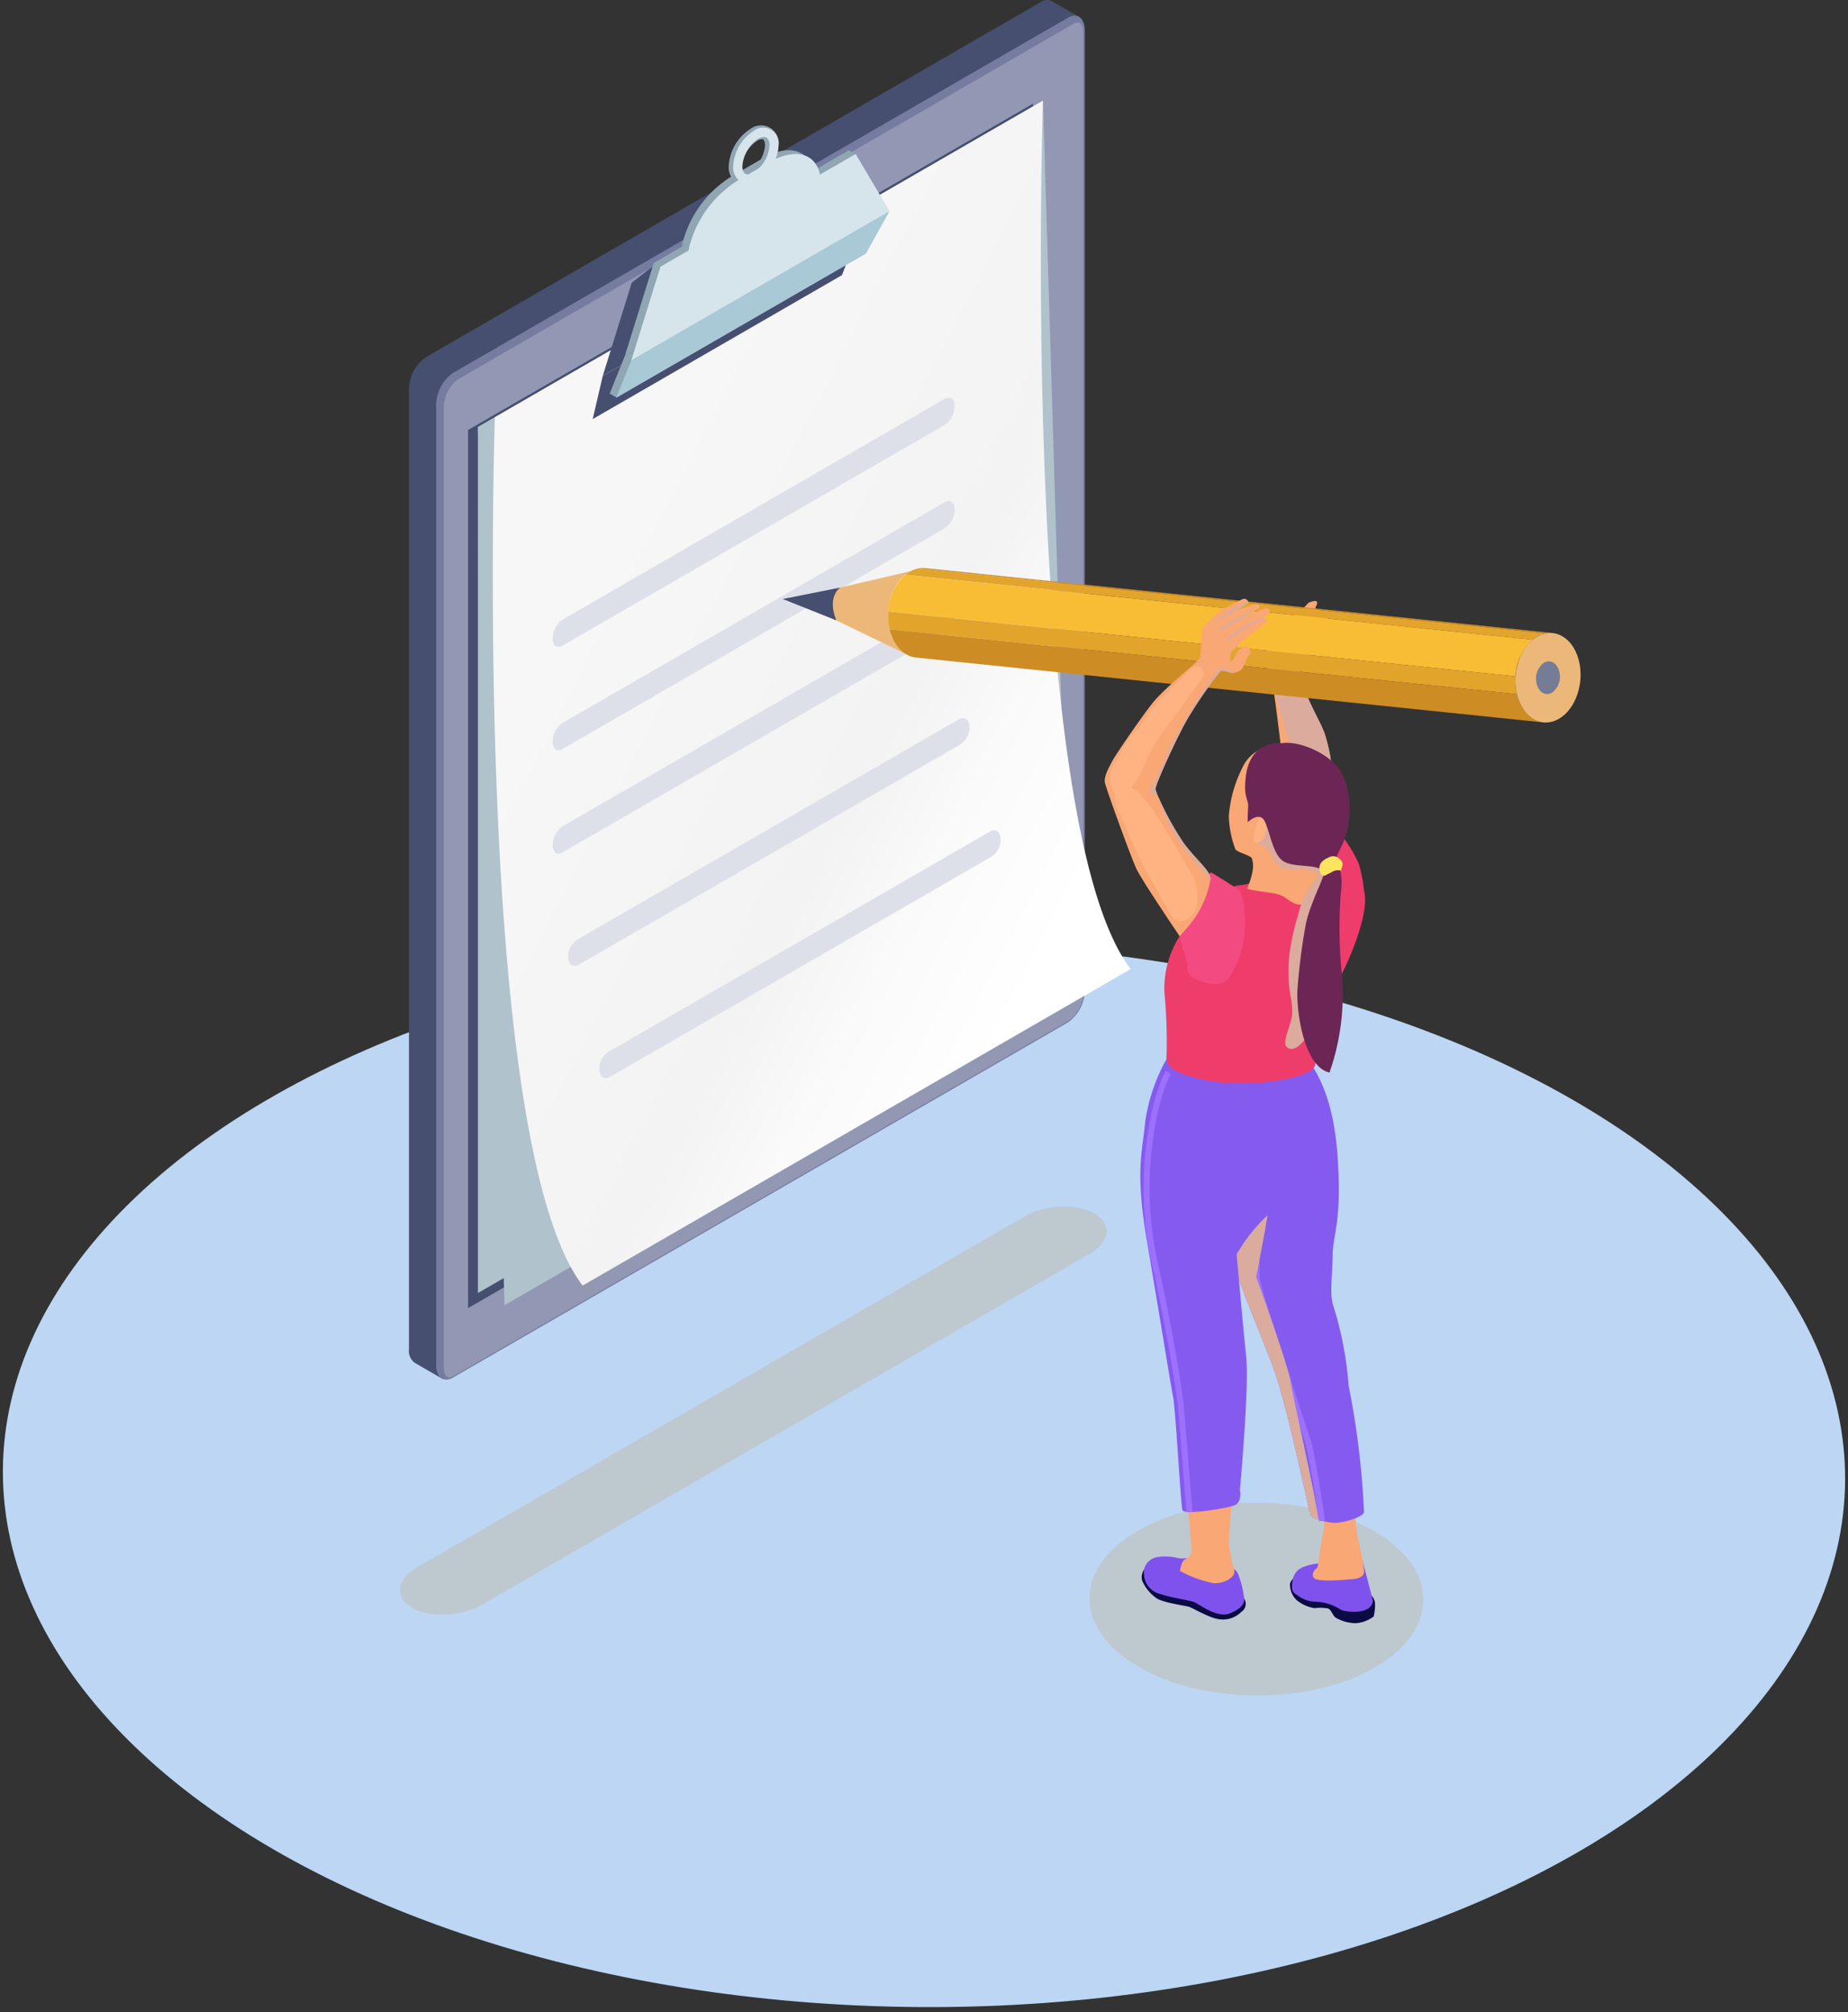
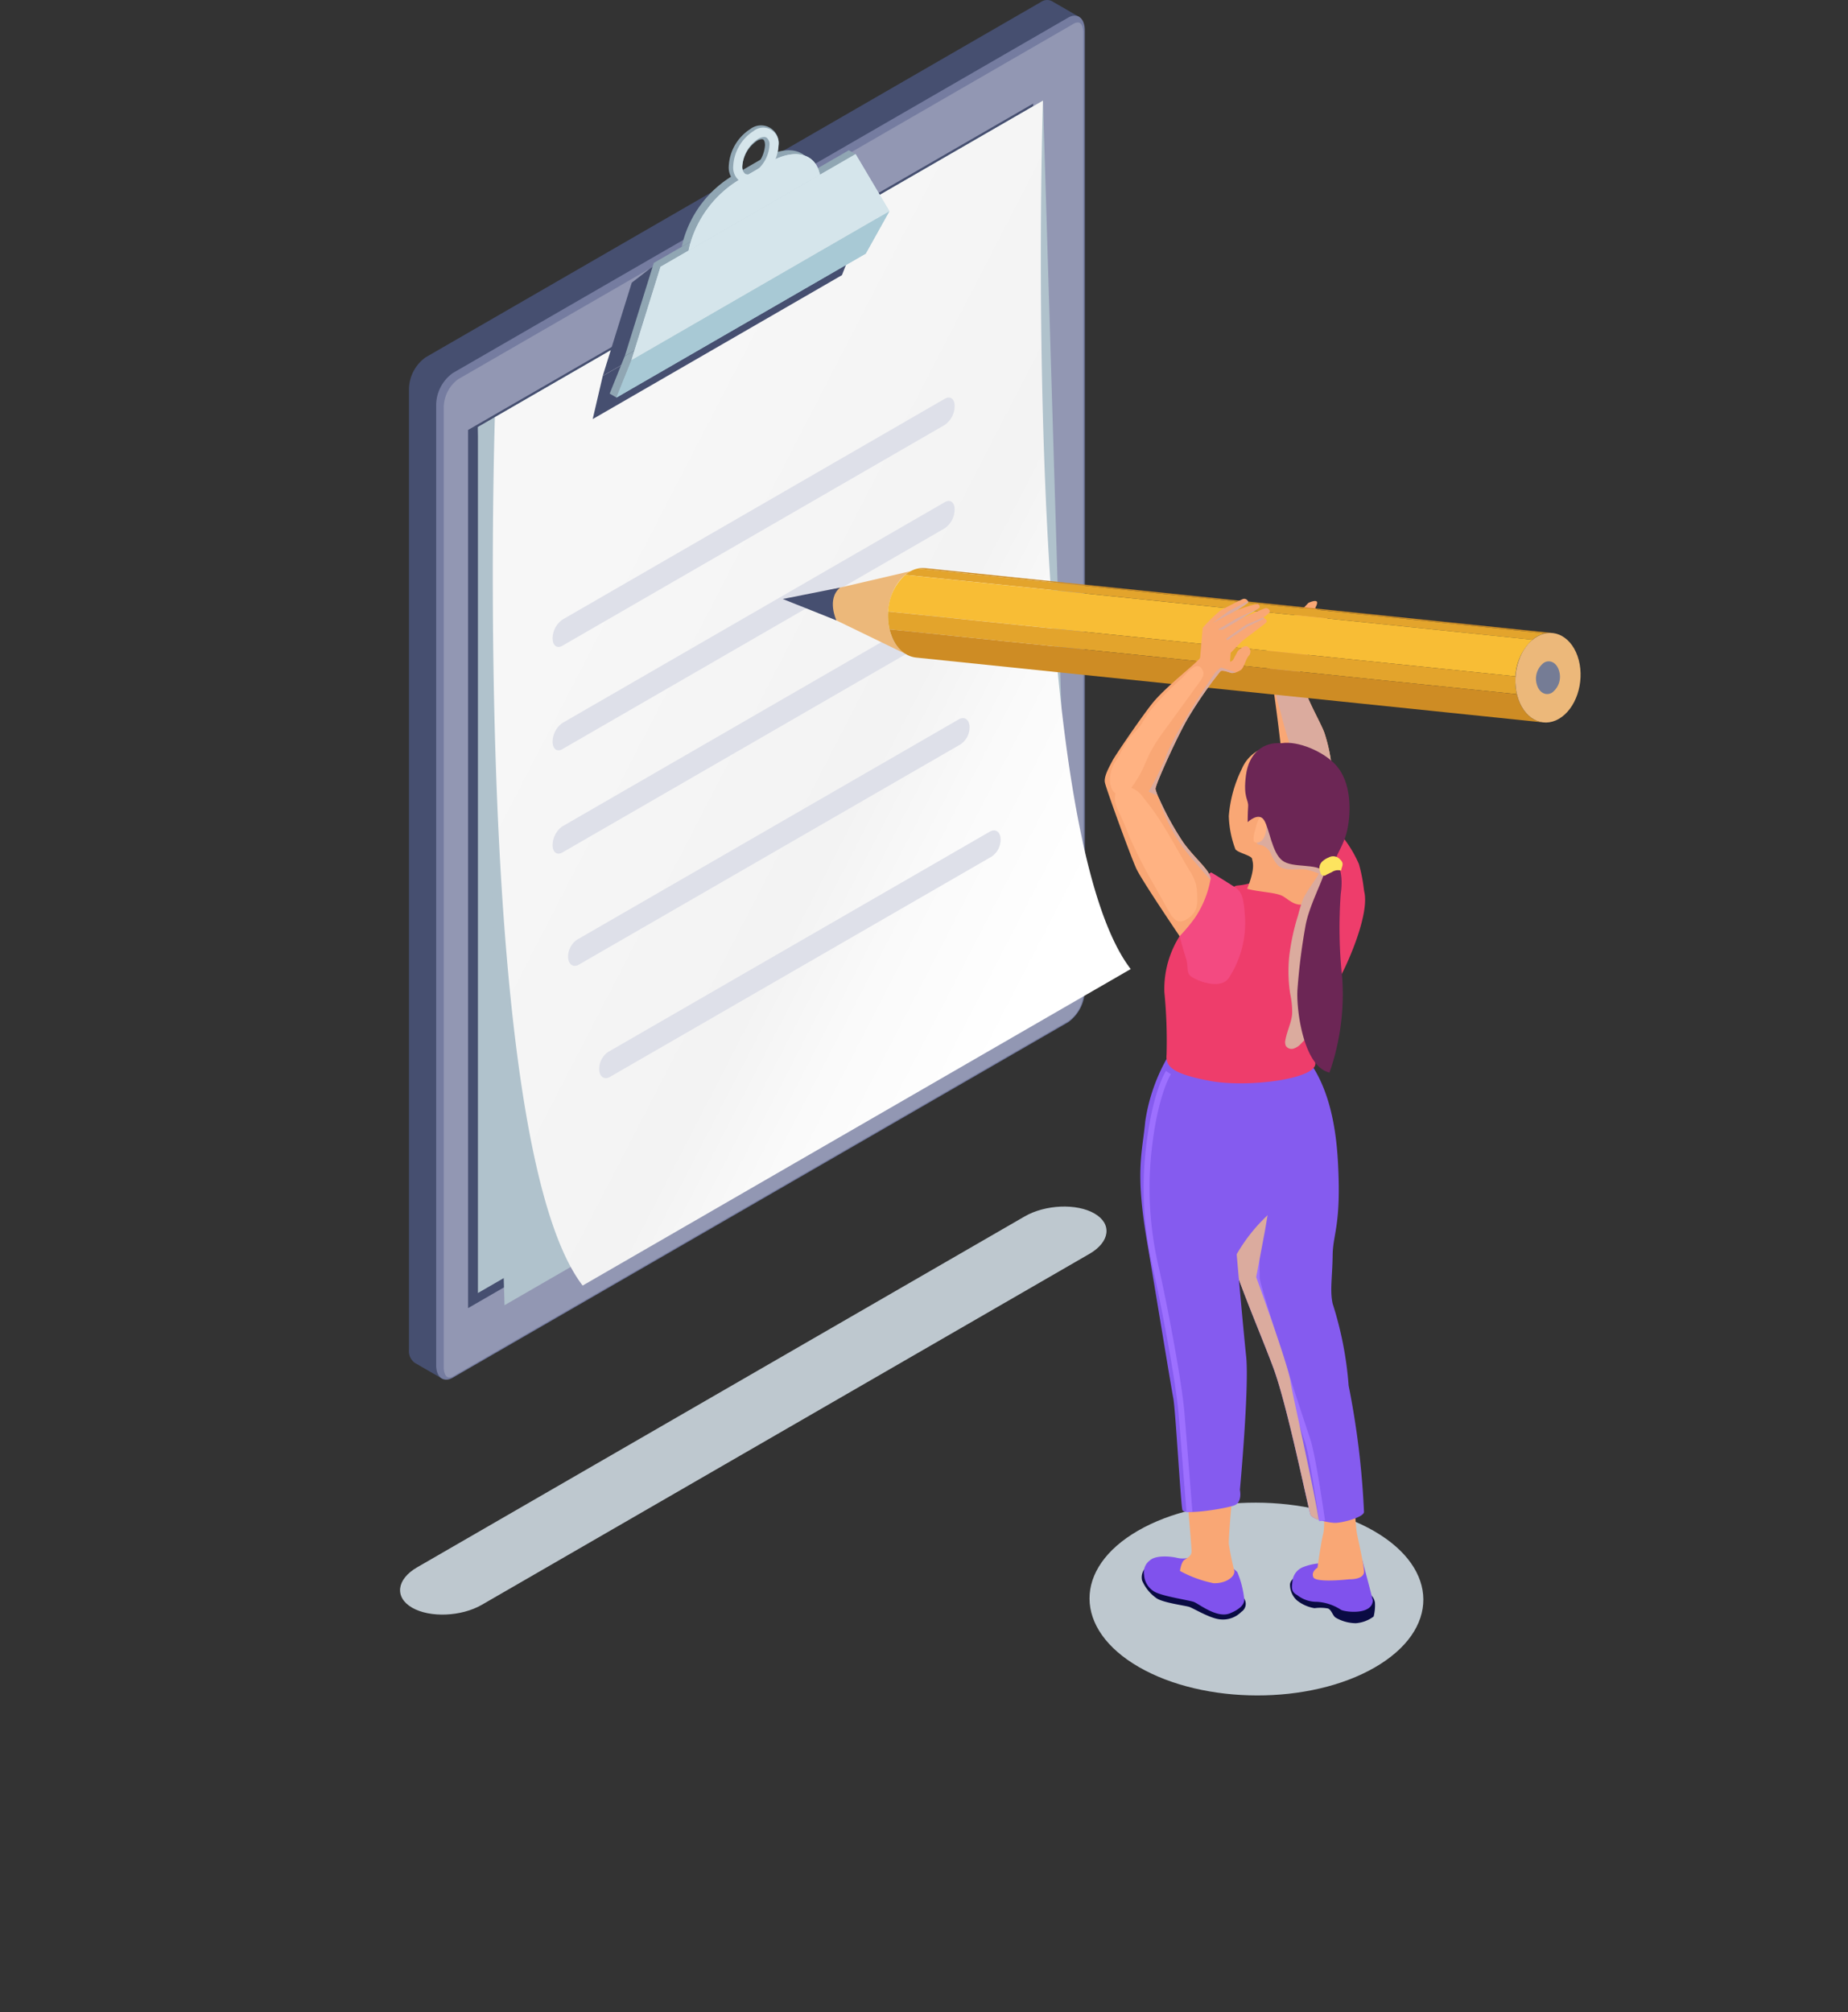
<svg xmlns="http://www.w3.org/2000/svg" width="237.572" height="258.582" viewBox="0 0 237.572 258.582">
  <rect x="0" y="0" width="237.572" height="258.582" fill="#333333" stroke="none" />
  <defs>
    <linearGradient id="linear-gradient" x1="0.813" y1="0.791" x2="0.189" y2="0.209" gradientUnits="objectBoundingBox">
      <stop offset="0" stop-color="#fff" />
      <stop offset="0.21" stop-color="#fafafa" />
      <stop offset="0.358" stop-color="#f3f3f3" />
      <stop offset="0.87" stop-color="#f7f7f7" />
    </linearGradient>
  </defs>
  <g id="Group_2741" data-name="Group 2741" transform="translate(-12558.262 3903.922)">
    <g id="Group_2740" data-name="Group 2740" transform="translate(12558.262 -3903.922)">
      <g id="Group_2727" data-name="Group 2727" transform="translate(0 120.569)">
-         <ellipse id="Ellipse_22" data-name="Ellipse 22" cx="68.365" cy="118.417" rx="68.365" ry="118.417" transform="translate(0 136.729) rotate(-89.689)" fill="#bcd6f4" />
-       </g>
+         </g>
      <g id="Group_2739" data-name="Group 2739" transform="translate(51.431 0)">
        <g id="Group_2730" data-name="Group 2730" transform="translate(1.144)">
          <path id="Path_5762" data-name="Path 5762" d="M433.31,91.239l-3.518-2.03a1.377,1.377,0,0,0-1.376.125L349.313,135a5.13,5.13,0,0,0-2.142,4.093v123.4a1.888,1.888,0,0,0,.747,1.733h0l3.509,2.026.238-3.5,76.755-44.314a5.128,5.128,0,0,0,2.141-4.092V93.559l.562.649Z" transform="translate(-347.171 -89.078)" fill="#464f70" />
          <path id="Path_5763" data-name="Path 5763" d="M431.4,220.165l-79.1,45.67c-1.184.683-2.142-.042-2.142-1.619v-123.4a5.126,5.126,0,0,1,2.142-4.092l79.1-45.67c1.182-.683,2.141.042,2.141,1.619v123.4A5.128,5.128,0,0,1,431.4,220.165Z" transform="translate(-346.662 -88.784)" fill="#757ca0" />
          <path id="Path_5764" data-name="Path 5764" d="M351.7,265.676c-.523,0-.709-.7-.709-1.295v-123.4a4.57,4.57,0,0,1,1.851-3.589l79.1-45.669a1.171,1.171,0,0,1,.56-.179c.525,0,.709.7.709,1.294v123.4a4.568,4.568,0,0,1-1.851,3.588l-79.1,45.67A1.163,1.163,0,0,1,351.7,265.676Z" transform="translate(-346.52 -88.656)" fill="#9297b3" />
          <path id="Path_5765" data-name="Path 5765" d="M426.3,213.31l-72.636,41.937V142.391L426.3,100.455Z" transform="translate(-346.062 -87.136)" fill="#464f70" />
          <path id="Path_5766" data-name="Path 5766" d="M427.381,211.426l-72.636,41.937V142.069l72.636-41.937Z" transform="translate(-345.878 -87.191)" fill="#b0c2cc" />
          <path id="Path_5767" data-name="Path 5767" d="M430.8,212.992l-72.636,41.937-3.414-112.859,72.636-41.937Z" transform="translate(-345.878 -87.191)" fill="#b0c2cc" />
          <path id="Path_5768" data-name="Path 5768" d="M438.385,211.73l-70.457,40.677c-14.113-18.39-11.364-109.021-11.286-111.546a.113.113,0,0,0,0-.033l0-.016L427.1,100.132S424.07,193.081,438.385,211.73Z" transform="translate(-345.6 -87.191)" fill="url(#linear-gradient)" />
          <path id="Path_5769" data-name="Path 5769" d="M364.2,164.619l49.173-28.391a3.015,3.015,0,0,0,1.259-2.406h0c0-.926-.563-1.352-1.259-.952L364.2,161.262a3.015,3.015,0,0,0-1.258,2.406h0C362.946,164.595,363.509,165.019,364.2,164.619Z" transform="translate(-344.478 -81.628)" fill="#dee0e9" />
          <path id="Path_5770" data-name="Path 5770" d="M364.2,175.966l49.173-28.391a3.011,3.011,0,0,0,1.259-2.4h0c0-.927-.563-1.353-1.259-.952L364.2,172.608a3.015,3.015,0,0,0-1.258,2.406h0C362.946,175.941,363.509,176.368,364.2,175.966Z" transform="translate(-344.478 -79.691)" fill="#dee0e9" />
          <path id="Path_5771" data-name="Path 5771" d="M364.2,187.313l49.173-28.389a3.015,3.015,0,0,0,1.259-2.406h0c0-.927-.563-1.353-1.259-.952L364.2,183.955a3.015,3.015,0,0,0-1.258,2.406h0C362.946,187.288,363.509,187.715,364.2,187.313Z" transform="translate(-344.478 -77.754)" fill="#dee0e9" />
          <path id="Path_5772" data-name="Path 5772" d="M366.032,199.591l49.086-28.324a2.657,2.657,0,0,0,1.134-2.326h0c-.068-.884-.686-1.275-1.379-.874l-49.086,28.324a2.653,2.653,0,0,0-1.134,2.325h0C364.721,199.6,365.339,199.992,366.032,199.591Z" transform="translate(-344.188 -75.621)" fill="#dee0e9" />
          <path id="Path_5773" data-name="Path 5773" d="M369.443,211.917l49.086-28.324a2.653,2.653,0,0,0,1.133-2.325h0c-.067-.884-.685-1.276-1.379-.875L369.2,208.717a2.659,2.659,0,0,0-1.133,2.326h0C368.132,211.927,368.749,212.318,369.443,211.917Z" transform="translate(-343.606 -73.517)" fill="#dee0e9" />
          <path id="Path_5774" data-name="Path 5774" d="M368.639,133.139,401.79,114l-2.4,6.185-32.043,18.5Z" transform="translate(-343.727 -84.824)" fill="#464f70" />
          <path id="Path_5775" data-name="Path 5775" d="M396.087,107.912l-4.57,2.638-16.907,9.761-2.429,1.881-3.731,11.983L401.6,115.038Z" transform="translate(-343.539 -85.863)" fill="#464f70" />
          <path id="Path_5776" data-name="Path 5776" d="M371.145,130.969l33.151-19.14-3.043,5.454-31.17,19-.873-.5Z" transform="translate(-343.409 -85.194)" fill="#90a6b3" />
          <path id="Path_5777" data-name="Path 5777" d="M394.033,108.213l-16.906,9.761.147-.65a14.216,14.216,0,0,1,6.319-8.431l3.969-2.289c2.974-1.717,5.571-1.251,6.322,1.131Z" transform="translate(-342.058 -86.262)" fill="#90a6b3" />
          <g id="Group_2728" data-name="Group 2728" transform="translate(41.11 16.149)">
            <path id="Path_5778" data-name="Path 5778" d="M384.439,110.6a2.063,2.063,0,0,1-1.038-.269,2.478,2.478,0,0,1-1.113-2.249,6.012,6.012,0,0,1,2.766-4.773,2.27,2.27,0,0,1,3.639,2.083,6.011,6.011,0,0,1-2.766,4.773A3,3,0,0,1,384.439,110.6Zm2.1-5.982a1.273,1.273,0,0,0-.609.2,4.3,4.3,0,0,0-1.892,3.262c0,.441.124.67.24.738s.385.062.778-.166a4.3,4.3,0,0,0,1.893-3.262c0-.441-.124-.67-.24-.738A.361.361,0,0,0,386.534,104.617Z" transform="translate(-382.287 -102.872)" fill="#90a6b3" />
          </g>
          <g id="Group_2729" data-name="Group 2729" transform="translate(41.687 16.437)">
            <path id="Path_5779" data-name="Path 5779" d="M384.645,110.271a1.774,1.774,0,0,1-.9-.234,2.171,2.171,0,0,1-.968-2,5.7,5.7,0,0,1,2.621-4.521,1.984,1.984,0,0,1,3.2,1.831,5.7,5.7,0,0,1-2.62,4.522A2.7,2.7,0,0,1,384.645,110.271Zm2.092-5.987a1.569,1.569,0,0,0-.754.242,4.56,4.56,0,0,0-2.038,3.513,1.1,1.1,0,0,0,.385.989,1.134,1.134,0,0,0,1.071-.166,4.562,4.562,0,0,0,2.038-3.513,1.1,1.1,0,0,0-.386-.988A.626.626,0,0,0,386.737,104.284Z" transform="translate(-382.78 -103.118)" fill="#d5e5eb" />
          </g>
          <path id="Path_5780" data-name="Path 5780" d="M399.672,105.574l-4.57,2.638L378.2,117.974l-3.6,2.078-3.731,11.983L404.016,112.9l-3.47-6.819Z" transform="translate(-343.127 -86.262)" fill="#90a6b3" />
          <path id="Path_5781" data-name="Path 5781" d="M371.891,131.4l33.151-19.14L402,117.713l-32.043,18.5Z" transform="translate(-343.282 -85.121)" fill="#a8c9d5" />
          <path id="Path_5782" data-name="Path 5782" d="M394.778,108.643,377.872,118.4l.149-.649a14.209,14.209,0,0,1,6.319-8.431l3.969-2.29c2.972-1.716,5.571-1.251,6.322,1.132Z" transform="translate(-341.93 -86.189)" fill="#d5e5eb" />
          <path id="Path_5783" data-name="Path 5783" d="M400.418,106l-4.57,2.638L378.941,118.4l-3.6,2.078-3.731,11.983,33.153-19.138Z" transform="translate(-343 -86.189)" fill="#d5e5eb" />
          <path id="Path_5784" data-name="Path 5784" d="M371.891,131.4l33.151-19.14L402,117.713l-32.043,18.5Z" transform="translate(-343.282 -85.121)" fill="#a8c9d5" />
          <path id="Path_5785" data-name="Path 5785" d="M394.778,108.643,377.872,118.4l.149-.649a14.209,14.209,0,0,1,6.319-8.431l3.969-2.29c2.972-1.716,5.571-1.251,6.322,1.132Z" transform="translate(-341.93 -86.189)" fill="#d5e5eb" />
          <path id="Path_5786" data-name="Path 5786" d="M400.418,106l-4.57,2.638L378.941,118.4l-3.6,2.078-3.731,11.983,33.153-19.138Z" transform="translate(-343 -86.189)" fill="#d5e5eb" />
        </g>
        <path id="Path_5787" data-name="Path 5787" d="M347.739,273.078h0c-2.291-1.323-2-3.655.644-5.182l78.109-45.1c2.646-1.528,6.685-1.7,8.975-.372h0c2.291,1.323,2,3.654-.644,5.182l-78.109,45.1C354.068,274.234,350.03,274.4,347.739,273.078Z" transform="translate(-346.194 -66.468)" fill="#bec8cf" style="mix-blend-mode: multiply;isolation: isolate" />
        <g id="Group_2738" data-name="Group 2738" transform="translate(49.201 73.001)">
          <g id="Group_2733" data-name="Group 2733" transform="translate(39.433 4.242)">
            <path id="Path_5788" data-name="Path 5788" d="M458.582,275.209c-8.354,4.823-21.94,4.8-30.346-.055s-8.448-12.7-.095-17.52,21.939-4.8,30.345.055S466.935,270.387,458.582,275.209Z" transform="translate(-421.904 -138.163)" fill="#bec8cf" style="mix-blend-mode: multiply;isolation: isolate" />
            <path id="Path_5789" data-name="Path 5789" d="M454,264.312a1.706,1.706,0,0,1,.841,1.217,5.972,5.972,0,0,1-.169,1.785,4.356,4.356,0,0,1-2.289.86,5.233,5.233,0,0,1-2.625-.734c-.377-.294-.5-.966-.945-1.155a5.453,5.453,0,0,0-1.742-.042,4.9,4.9,0,0,1-2.268-1.008,2.733,2.733,0,0,1-.882-1.953c-.042-.776,1.091-1.322,1.091-1.322Z" transform="translate(-418.146 -136.81)" fill="#0a0b43" />
            <path id="Path_5790" data-name="Path 5790" d="M448.759,260.741a7.51,7.51,0,0,0-3.17.483,2.19,2.19,0,0,0-1.385,1.73c-.063.789-.274,1.419.609,1.881a4.021,4.021,0,0,0,2.54.861,6.3,6.3,0,0,1,3.086,1.029c.546.294,4.011.713,4.094-1.219-.818-3.211-1.276-4.833-1.322-5.076S448.759,260.741,448.759,260.741Z" transform="translate(-418.109 -137.081)" fill="#8052ed" />
            <path id="Path_5791" data-name="Path 5791" d="M447.424,254.029a8.231,8.231,0,0,1,.357,4.031c-.294,1.05-.755,4.431-.755,4.431s-.862.5-.526,1.239,4.62.252,4.62.252,1.977.084,1.892-1.071-.759-3.925-.926-4.892-.315-4.073-.357-4.471S447.424,254.029,447.424,254.029Z" transform="translate(-417.719 -138.263)" fill="#f9a775" />
            <path id="Path_5792" data-name="Path 5792" d="M454.8,263.7c-.041.685-2.893,1.441-3.82,1.391a8.124,8.124,0,0,1-2.005-.4,2.042,2.042,0,0,1-1.019-.554c-.252-.464-2.942-13.908-4.787-18.9s-5.714-13.7-6.047-16.931c-.09-.9-.282-2.591-.494-4.636-.543-5.311-1.168-12.93-.3-14.846,1.2-2.64,10.371-4.363,10.371-4.363,1.975,2.227,4.282,5.955,4.746,14.149s-.635,9.242-.675,12.093-.372,4.535,0,6.219a45.452,45.452,0,0,1,2.056,10.532A106.824,106.824,0,0,1,454.8,263.7Z" transform="translate(-419.515 -146.624)" fill="#855bef" />
            <g id="Group_2731" data-name="Group 2731" transform="translate(21.079 76.707)">
              <path id="Path_5793" data-name="Path 5793" d="M448.355,262.127c-.012-.081-1.162-8.2-1.858-10.283-.062-.188-6.3-19.038-6.53-20.809a75.6,75.6,0,0,1,.471-10.454l.743.139a76.111,76.111,0,0,0-.465,10.219c.184,1.431,5.175,16.693,6.5,20.665.716,2.149,1.84,10.081,1.888,10.418Z" transform="translate(-439.91 -220.58)" fill="#9d70ff" />
            </g>
            <path id="Path_5794" data-name="Path 5794" d="M448.871,262.483a2.042,2.042,0,0,1-1.019-.554c-.252-.464-2.942-13.908-4.787-18.9s-5.714-13.7-6.047-16.931c-.09-.9-.282-2.591-.494-4.636a48.936,48.936,0,0,1,6.652-4.072c.121.191-1.2,7.871-1.2,7.871l-1.139,6.047s4.092,11.216,4.4,13.353C445.535,246.631,448.276,258.513,448.871,262.483Z" transform="translate(-419.409 -144.417)" fill="#dbab9e" style="mix-blend-mode: multiply;isolation: isolate" />
            <path id="Path_5795" data-name="Path 5795" d="M440.157,264.689a1.218,1.218,0,0,1,.294,2.186,3.318,3.318,0,0,1-2.792.964c-1.323-.147-3.381-1.428-3.927-1.6s-3.359-.528-4.2-1.115a5.334,5.334,0,0,1-1.847-2.278,1.79,1.79,0,0,1,.672-1.836C428.84,260.615,440.157,264.689,440.157,264.689Z" transform="translate(-420.928 -136.976)" fill="#0a0b43" />
            <path id="Path_5796" data-name="Path 5796" d="M433.921,260.017a3.166,3.166,0,0,1-1.763.105c-.882-.211-2.771-.366-3.506.321a1.891,1.891,0,0,0-.756,1.863,2.679,2.679,0,0,0,1.407,2.2c1.133.588,4.367,1.049,5,1.281s2.961,2.141,4.62,1.469,1.974-1.427,1.826-2.057a12.535,12.535,0,0,0-.861-3.255,7.672,7.672,0,0,0-1.847-1.3Z" transform="translate(-420.887 -137.154)" fill="#8052ed" />
            <path id="Path_5797" data-name="Path 5797" d="M432.74,253.2s.588,6.634.588,7.264-.588.841-.966,1.134-.525,1.385-.525,1.385a15.464,15.464,0,0,0,4.313,1.575c1.44.063,2.742-.734,2.679-1.575a34.569,34.569,0,0,1-.714-3.485c-.021-1.239.4-5.4.4-6.089S432.74,253.2,432.74,253.2Z" transform="translate(-420.209 -138.334)" fill="#f9a775" />
            <path id="Path_5798" data-name="Path 5798" d="M431.141,204.911a23.406,23.406,0,0,0-3.023,8.5c-.378,4.031-1.312,6.34.2,15.285s3.107,18.77,3.4,20.282.966,13.731,1.177,14.4,5.711-.211,6.719-.63.672-1.974.672-1.974,1.217-13.228.8-17.175-1.217-13.1-1.217-13.1a21.662,21.662,0,0,1,5-5.92c2.982-2.268.672-14.572-1.007-16.586S431.141,204.911,431.141,204.911Z" transform="translate(-420.952 -146.548)" fill="#855bef" />
            <g id="Group_2732" data-name="Group 2732" transform="translate(6.955 60.391)">
              <path id="Path_5799" data-name="Path 5799" d="M433.358,263.361s-.692-8.723-1.028-12.755c-.327-3.922-2.153-13.581-3.266-18.508a45.132,45.132,0,0,1-.8-16.509c.841-6.436,2.387-8.847,2.453-8.946l.631.416c-.014.022-1.521,2.4-2.334,8.629a44.43,44.43,0,0,0,.791,16.243c1.118,4.947,2.954,14.658,3.284,18.613.336,4.032,1.027,12.757,1.027,12.757Z" transform="translate(-427.845 -206.643)" fill="#9d70ff" />
            </g>
            <path id="Path_5800" data-name="Path 5800" d="M441.028,186.429a8.878,8.878,0,0,1-1.578.27c-.85.063-6.267,4.787-7.275,6.362a12.689,12.689,0,0,0-2.048,7.338,63.9,63.9,0,0,1,.283,8c-.157,1.543.725,2.488,5.575,3.4s13.924-.252,13.544-2.346,2.573-9.844,3.411-11.418,3.641-7.841,2.854-10.676-2.111-3.032-3.7-3.39-7.521,1.469-7.521,1.469Z" transform="translate(-420.505 -150.13)" fill="#ee3d6b" />
            <path id="Path_5801" data-name="Path 5801" d="M449.672,180.323a15.833,15.833,0,0,1,2.709,4.217,20.348,20.348,0,0,1,.661,3.436s-2.861,1.829-4.22.41a19.236,19.236,0,0,1-2.583-3.846s-.189-3.02.945-3.429S449.672,180.323,449.672,180.323Z" transform="translate(-417.752 -150.745)" fill="#ee3d6b" />
            <path id="Path_5802" data-name="Path 5802" d="M449.723,176.567c.07.564.122,1.159.172,1.8.06.877-.555,1.31-1.421,1.421a4.368,4.368,0,0,1-1.441-.041c-1.664-.282-3.437-1.249-3.507-2.358-.121-2.147-1.441-12.789-1.764-13.484a5.586,5.586,0,0,1-.252-2.772c.131-1.068,3.468-4.343,3.468-4.343l1.107-.836.616-.656s.735-.352,1.028-.212-.151.867-.151.867a5.015,5.015,0,0,1,.5.413c.272.252.523.534.523.534a1.955,1.955,0,0,1,.756.685c.172.383.535,1.351.535,1.351a2.04,2.04,0,0,1-.483,1.34c-.393.443-2.6,1.037-3.448,2.489a2.458,2.458,0,0,0-.293,1.642c.413,2.711,2.611,6.147,3.125,7.689A21.242,21.242,0,0,1,449.723,176.567Z" transform="translate(-418.568 -155.058)" fill="#f9a775" />
            <path id="Path_5803" data-name="Path 5803" d="M449.591,175.594c-.131.474-.332.927-.473,1.4a8.739,8.739,0,0,1-.343,1.239,1.665,1.665,0,0,1-.433.585,1,1,0,0,1-.483.241,1.2,1.2,0,0,1-.958-.282,1.058,1.058,0,0,1-.111-.1,3.565,3.565,0,0,1-.634-1,57.771,57.771,0,0,1-3.135-9.222c-.13-.464-.261-.927-.392-1.4-.061-.242-.131-.474-.171-.726a7.514,7.514,0,0,1-.082-1.27c0-.706-.009-1.4-.029-2.1-.011-.464-.253-1.593-.011-2,.232-.383.947-.131,1.3-.1a3.263,3.263,0,0,1,1.693.383,1.747,1.747,0,0,1,.5.544,2.458,2.458,0,0,0-.293,1.642c.413,2.711,2.611,6.147,3.125,7.689A21.24,21.24,0,0,1,449.591,175.594Z" transform="translate(-418.435 -154.084)" fill="#dbab9e" style="mix-blend-mode: multiply;isolation: isolate" />
            <path id="Path_5804" data-name="Path 5804" d="M441.054,156.867l.383-.292C441.3,156.686,441.155,156.8,441.054,156.867Z" transform="translate(-418.635 -154.799)" fill="#dbab9e" style="mix-blend-mode: multiply;isolation: isolate" />
-             <path id="Path_5805" data-name="Path 5805" d="M441.725,156.231c-.011.03-.011.05-.03.07a.97.97,0,0,1-.2.212A3.162,3.162,0,0,0,441.725,156.231Z" transform="translate(-418.56 -154.857)" fill="#dbab9e" style="mix-blend-mode: multiply;isolation: isolate" />
+             <path id="Path_5805" data-name="Path 5805" d="M441.725,156.231c-.011.03-.011.05-.03.07a.97.97,0,0,1-.2.212A3.162,3.162,0,0,0,441.725,156.231" transform="translate(-418.56 -154.857)" fill="#dbab9e" style="mix-blend-mode: multiply;isolation: isolate" />
          </g>
          <g id="Group_2734" data-name="Group 2734">
            <path id="Path_5806" data-name="Path 5806" d="M404.371,151.848c.043-.025.085-.049.129-.071l-15.279,3.555,14.623,7.089a4.9,4.9,0,0,1-2.031-3.005,7.255,7.255,0,0,1-.225-1.406C401.429,155.479,402.532,152.908,404.371,151.848Z" transform="translate(-388.05 -151.376)" fill="#ecb87a" />
            <path id="Path_5807" data-name="Path 5807" d="M395.585,153.583c-1.767,1.463-.472,4.215-.472,4.215l-6.892-2.751Z" transform="translate(-388.221 -151.068)" fill="#464f70" />
            <path id="Path_5808" data-name="Path 5808" d="M404,151.45l80.652,8.335a3.07,3.07,0,0,0-.939.049L403.057,151.5a3.068,3.068,0,0,1,.939-.049Z" transform="translate(-385.688 -151.434)" fill="#ce8c24" />
            <path id="Path_5809" data-name="Path 5809" d="M403.295,151.49l80.652,8.335a3.515,3.515,0,0,0-1.047.406,4.23,4.23,0,0,0-.585.407L401.663,152.3a4.279,4.279,0,0,1,.584-.406,3.525,3.525,0,0,1,1.048-.407Z" transform="translate(-385.926 -151.425)" fill="#e3a42c" />
            <path id="Path_5810" data-name="Path 5810" d="M401.983,152.185l80.652,8.335a6.793,6.793,0,0,0-2.194,4.707l-80.652-8.334a6.791,6.791,0,0,1,2.194-4.709Z" transform="translate(-386.246 -151.306)" fill="#f8bd35" />
            <path id="Path_5811" data-name="Path 5811" d="M399.792,156.207l80.652,8.334a7.623,7.623,0,0,0,.179,2.29L399.971,158.5a7.578,7.578,0,0,1-.179-2.289Z" transform="translate(-386.249 -150.62)" fill="#e3a42c" />
            <path id="Path_5812" data-name="Path 5812" d="M399.942,158.162l80.652,8.335c.014.055.027.109.042.164.537,2.038,1.867,3.311,3.363,3.465l-80.652-8.335c-1.5-.155-2.826-1.426-3.365-3.465-.014-.054-.028-.109-.041-.164Z" transform="translate(-386.22 -150.286)" fill="#ce8c24" />
            <path id="Path_5813" data-name="Path 5813" d="M476.813,162.036c.77,2.921-.375,6.309-2.558,7.569s-4.58-.089-5.35-3.01.373-6.31,2.558-7.569S476.042,159.115,476.813,162.036Z" transform="translate(-374.489 -150.219)" fill="#ecb87a" />
            <path id="Path_5814" data-name="Path 5814" d="M473.912,162.95a2.548,2.548,0,0,1-.933,2.761c-.8.459-1.671-.033-1.952-1.1a2.551,2.551,0,0,1,.933-2.761C472.758,161.392,473.631,161.884,473.912,162.95Z" transform="translate(-374.101 -149.686)" fill="#757c95" />
          </g>
          <g id="Group_2737" data-name="Group 2737" transform="translate(41.385 3.957)">
            <g id="Group_2735" data-name="Group 2735">
              <path id="Path_5815" data-name="Path 5815" d="M438.822,186.679s-2.442-1.556-2.915-1.809-4.535,6.431-4.22,7.673.63,2.343.945,3.319.063,1.575.441,2.141,3.905,2.111,5.07.41a12.931,12.931,0,0,0,2.094-7.59C440.064,187.862,439.785,187.289,438.822,186.679Z" transform="translate(-422.19 -149.685)" fill="#f34a81" />
              <path id="Path_5816" data-name="Path 5816" d="M444.784,156.463v.009c-.011.03-.011.05-.03.07a.97.97,0,0,1-.2.212l-.05.05-.081.071c-.142.11-.282.221-.383.292l-.1.07a.953.953,0,0,1,.172.091h.009c.192.111.454.332.111.625-.5.413-2.832,2.137-3.064,2.368s-1.391,1.431-1.391,1.431-.081.857-.081,1.069.373-.152.373-.152l.595-1.107c.04-.061.776-.817,1.219-.636a.765.765,0,0,1,.2,1.22c-.372.383-.6,1.552-1.028,1.824a2.214,2.214,0,0,1-.624.3,1.632,1.632,0,0,1-.524.081c-.232-.02-1.139-.444-1.452-.232a53.271,53.271,0,0,0-4.182,6.027c-1.34,2.268-4.213,8.586-4.172,9.11a4.243,4.243,0,0,0,.313.877.1.1,0,0,0,.009.04,38.22,38.22,0,0,0,3.266,5.976c1.491,2.036,3.174,3.356,3.447,4.384a1.09,1.09,0,0,1,.03.373,12.906,12.906,0,0,1-2.016,4.938,21.573,21.573,0,0,1-1.946,2.327s-4.868-7.175-5.562-8.667-3.9-10.289-4.052-11.106.715-2.247.988-2.791,3.215-4.9,4.978-7.186,6.228-5.624,6.278-6.047.332-3.82.332-3.82a19.588,19.588,0,0,1,2.288-2.248c.544-.292,2.56-1.34,2.9-1.47a.535.535,0,0,1,.625.261.3.3,0,0,1,.02.2,11.334,11.334,0,0,1-2.046,1.29l.091-.041c.07-.03.181-.07.3-.131a12.249,12.249,0,0,1,2.892-.947.4.4,0,0,1,.233.5l-2.107,1.24-.009.011-.122.081c.313-.142,2.823-1.27,3.054-1.29S444.844,156.232,444.784,156.463Z" transform="translate(-423.572 -154.815)" fill="#f9a775" />
              <path id="Path_5817" data-name="Path 5817" d="M436.136,186.839a1.09,1.09,0,0,1,.03.373c-.615-.656-1.3-1.441-2.016-2.289a21.757,21.757,0,0,1-4.727-8.445,38.219,38.219,0,0,0,3.266,5.976C434.181,184.49,435.863,185.811,436.136,186.839Z" transform="translate(-422.573 -151.117)" fill="#dbab9e" style="mix-blend-mode: multiply;isolation: isolate" />
              <path id="Path_5818" data-name="Path 5818" d="M439.6,162.977v.009a1.633,1.633,0,0,1-.524.081c-.232-.02-1.139-.444-1.452-.232a53.271,53.271,0,0,0-4.182,6.027c-1.34,2.268-4.213,8.586-4.172,9.11a4.24,4.24,0,0,0,.313.877l-1.179-.544a34.566,34.566,0,0,0,2.358-4.908c1.633-3.86,6.208-10.42,6.208-10.42l.715-.625Z" transform="translate(-422.747 -153.528)" fill="#dbab9e" style="mix-blend-mode: multiply;isolation: isolate" />
              <path id="Path_5819" data-name="Path 5819" d="M437.9,156.562l-2.478,1.321,2.076-1.532,2.46-1.29a.3.3,0,0,1,.02.2,11.335,11.335,0,0,1-2.046,1.29Z" transform="translate(-421.549 -154.773)" fill="#dbab9e" style="mix-blend-mode: multiply;isolation: isolate" />
              <path id="Path_5820" data-name="Path 5820" d="M439.076,157.149l-2.44,1.452s-.776.081-.544-.061,2.309-1.37,2.309-1.37l2.943-1.362-2.107,1.24-.009.011Z" transform="translate(-421.442 -154.645)" fill="#dbab9e" style="mix-blend-mode: multiply;isolation: isolate" />
              <path id="Path_5821" data-name="Path 5821" d="M441.662,156.885a.952.952,0,0,1,.172.091c-.887.423-2.208,1.078-2.208,1.078l-2.559,1.723-.171-.162s2.347-1.7,2.62-1.833S441.662,156.885,441.662,156.885Z" transform="translate(-421.298 -154.461)" fill="#dbab9e" style="mix-blend-mode: multiply;isolation: isolate" />
              <path id="Path_5822" data-name="Path 5822" d="M428.4,176.928a3.356,3.356,0,0,0-2.392-1.551,1.327,1.327,0,0,0-.62.162,1.376,1.376,0,0,0-.6.754c-.338.966.207,1.989.649,2.913.452.941.81,1.923,1.217,2.885a61.368,61.368,0,0,0,3.067,5.98l1.934,3.451c.34.608.829,1.3,1.523,1.251a1.581,1.581,0,0,0,.691-.26,2.839,2.839,0,0,0,1.2-1.222,3.737,3.737,0,0,0,.2-1.545,7.187,7.187,0,0,0-.172-1.82,7.4,7.4,0,0,0-.88-1.817C432.334,182.96,430.77,179.753,428.4,176.928Z" transform="translate(-423.382 -151.305)" fill="#ffb282" />
              <path id="Path_5823" data-name="Path 5823" d="M436.107,162.818c-.679-1.619-2.134.418-2.761.973a39.866,39.866,0,0,0-3.67,3.705,12.186,12.186,0,0,0-1.415,2.048c-.452.789-1.232,1.349-1.754,2.087-.524.795-.959,1.671-1.434,2.5a4.507,4.507,0,0,0-.924,2.749,2.686,2.686,0,0,0,.3,1.216,1.3,1.3,0,0,0,1,.678c.637.033,1.137-.516,1.511-1.03a14.5,14.5,0,0,0,1.091-1.708c.5-.934.859-1.937,1.35-2.876a23.157,23.157,0,0,1,1.861-2.845l4.416-6.082C435.989,163.813,436.306,163.294,436.107,162.818Z" transform="translate(-423.474 -153.553)" fill="#ffb282" />
            </g>
            <g id="Group_2736" data-name="Group 2736" transform="translate(15.953 18.503)">
              <path id="Path_5824" data-name="Path 5824" d="M441.923,171.123a4.847,4.847,0,0,0-3.054,2.771,16.566,16.566,0,0,0-1.669,6.047,13.067,13.067,0,0,0,.85,4.284c.378.472,2.079.787,2.142,1.228s.472,1.071-.63,3.842c1.575.441,3.716.441,4.629.976s1.984,1.858,3.905.41a3.365,3.365,0,0,0,1.228-3.937,19.61,19.61,0,0,1-.377-5.007c.157-1.638-3.056-8.441-3.812-8.944S441.923,171.123,441.923,171.123Z" transform="translate(-437.199 -170.534)" fill="#f9a775" />
              <path id="Path_5825" data-name="Path 5825" d="M445.68,188.464a18.264,18.264,0,0,0-.624,2.029,28.725,28.725,0,0,0-1.153,5.377,18.86,18.86,0,0,0,.131,4.735,10.845,10.845,0,0,1,.252,2.585c-.1,1.15-.665,2.209-.865,3.345a1.18,1.18,0,0,0,.059.771.877.877,0,0,0,.972.349,2.194,2.194,0,0,0,.928-.583,13.244,13.244,0,0,0,3.7-7.5,43.021,43.021,0,0,0,.3-8.491c-.026-1-.048-2-.122-3a2.731,2.731,0,0,1,.059-1.136,5.2,5.2,0,0,0,.338-1.369,1.8,1.8,0,0,0-.555-1.446.735.735,0,0,0-.817-.149c-.258.156-.313.494-.4.78a4.292,4.292,0,0,1-.515.981c-.507.793-1.09,1.573-1.535,2.4C445.776,188.251,445.727,188.355,445.68,188.464Z" transform="translate(-436.143 -168.35)" fill="#dbab9e" style="mix-blend-mode: multiply;isolation: isolate" />
              <path id="Path_5826" data-name="Path 5826" d="M440.388,181.486c-.108.2-.213.458-.084.647s.388.187.6.234a2.035,2.035,0,0,1,1.23,1.18,4.418,4.418,0,0,0,.939,1.474c.921.769,2.465.3,3.579.482a8.7,8.7,0,0,1,2.513.979,1.614,1.614,0,0,0-.433-1.179,7.525,7.525,0,0,0-1.112-1.172c-.349-.3-.8-.474-1.133-.769a7.366,7.366,0,0,1-.894-1.33c-.366-.523-.755-1.029-1.12-1.551a4.386,4.386,0,0,0-1.153-1.292C441.644,178.134,440.963,180.4,440.388,181.486Z" transform="translate(-436.679 -169.204)" fill="#dbab9e" style="mix-blend-mode: multiply;isolation: isolate" />
              <path id="Path_5827" data-name="Path 5827" d="M440.808,178.782s.872-.179.746,1.49-1.071,1.921-1.48,1.733.094-1.733.094-1.733S440.472,178.928,440.808,178.782Z" transform="translate(-436.736 -169.227)" fill="#ffb282" />
              <path id="Path_5828" data-name="Path 5828" d="M450.625,173.445c-1.577-1.719-4.881-3.119-6.96-2.772-2.268-.188-4.189,1.2-4.567,4.127s.347,3.086.283,4-.062,2.016-.062,2.016,1.417-1.354,2.11-.252,1.008,4.188,2.362,5.2,4.373.283,5.43,1.449,1.372-.693,1.4-1.449,1.134-2.046,1.543-4.126S452.735,175.744,450.625,173.445Z" transform="translate(-436.893 -170.62)" fill="#6c2655" />
              <path id="Path_5829" data-name="Path 5829" d="M449.048,183.686a2.5,2.5,0,0,0-.877,1.473c-.194.983-1.989,4.385-2.4,6.81a76.876,76.876,0,0,0-1.038,8.314c-.126,2.614.818,9.764,4.126,10.519a30.541,30.541,0,0,0,1.638-12.157,59.942,59.942,0,0,1-.19-10.8c.346-2.394-.189-3.716-.661-4.284C449.489,183.371,449.048,183.686,449.048,183.686Z" transform="translate(-435.915 -168.421)" fill="#6c2655" />
              <path id="Path_5830" data-name="Path 5830" d="M448.349,183.227a2.644,2.644,0,0,0-.811.5,1.183,1.183,0,0,0-.39.843,1.822,1.822,0,0,0,.126.56.456.456,0,0,0,.759.327l.711-.345a1.44,1.44,0,0,1,1.2-.19c.014-.328.238-.638.173-.96a.919.919,0,0,0-.3-.468A1.172,1.172,0,0,0,448.349,183.227Z" transform="translate(-435.501 -168.492)" fill="#fde45f" />
            </g>
          </g>
        </g>
      </g>
    </g>
  </g>
</svg>